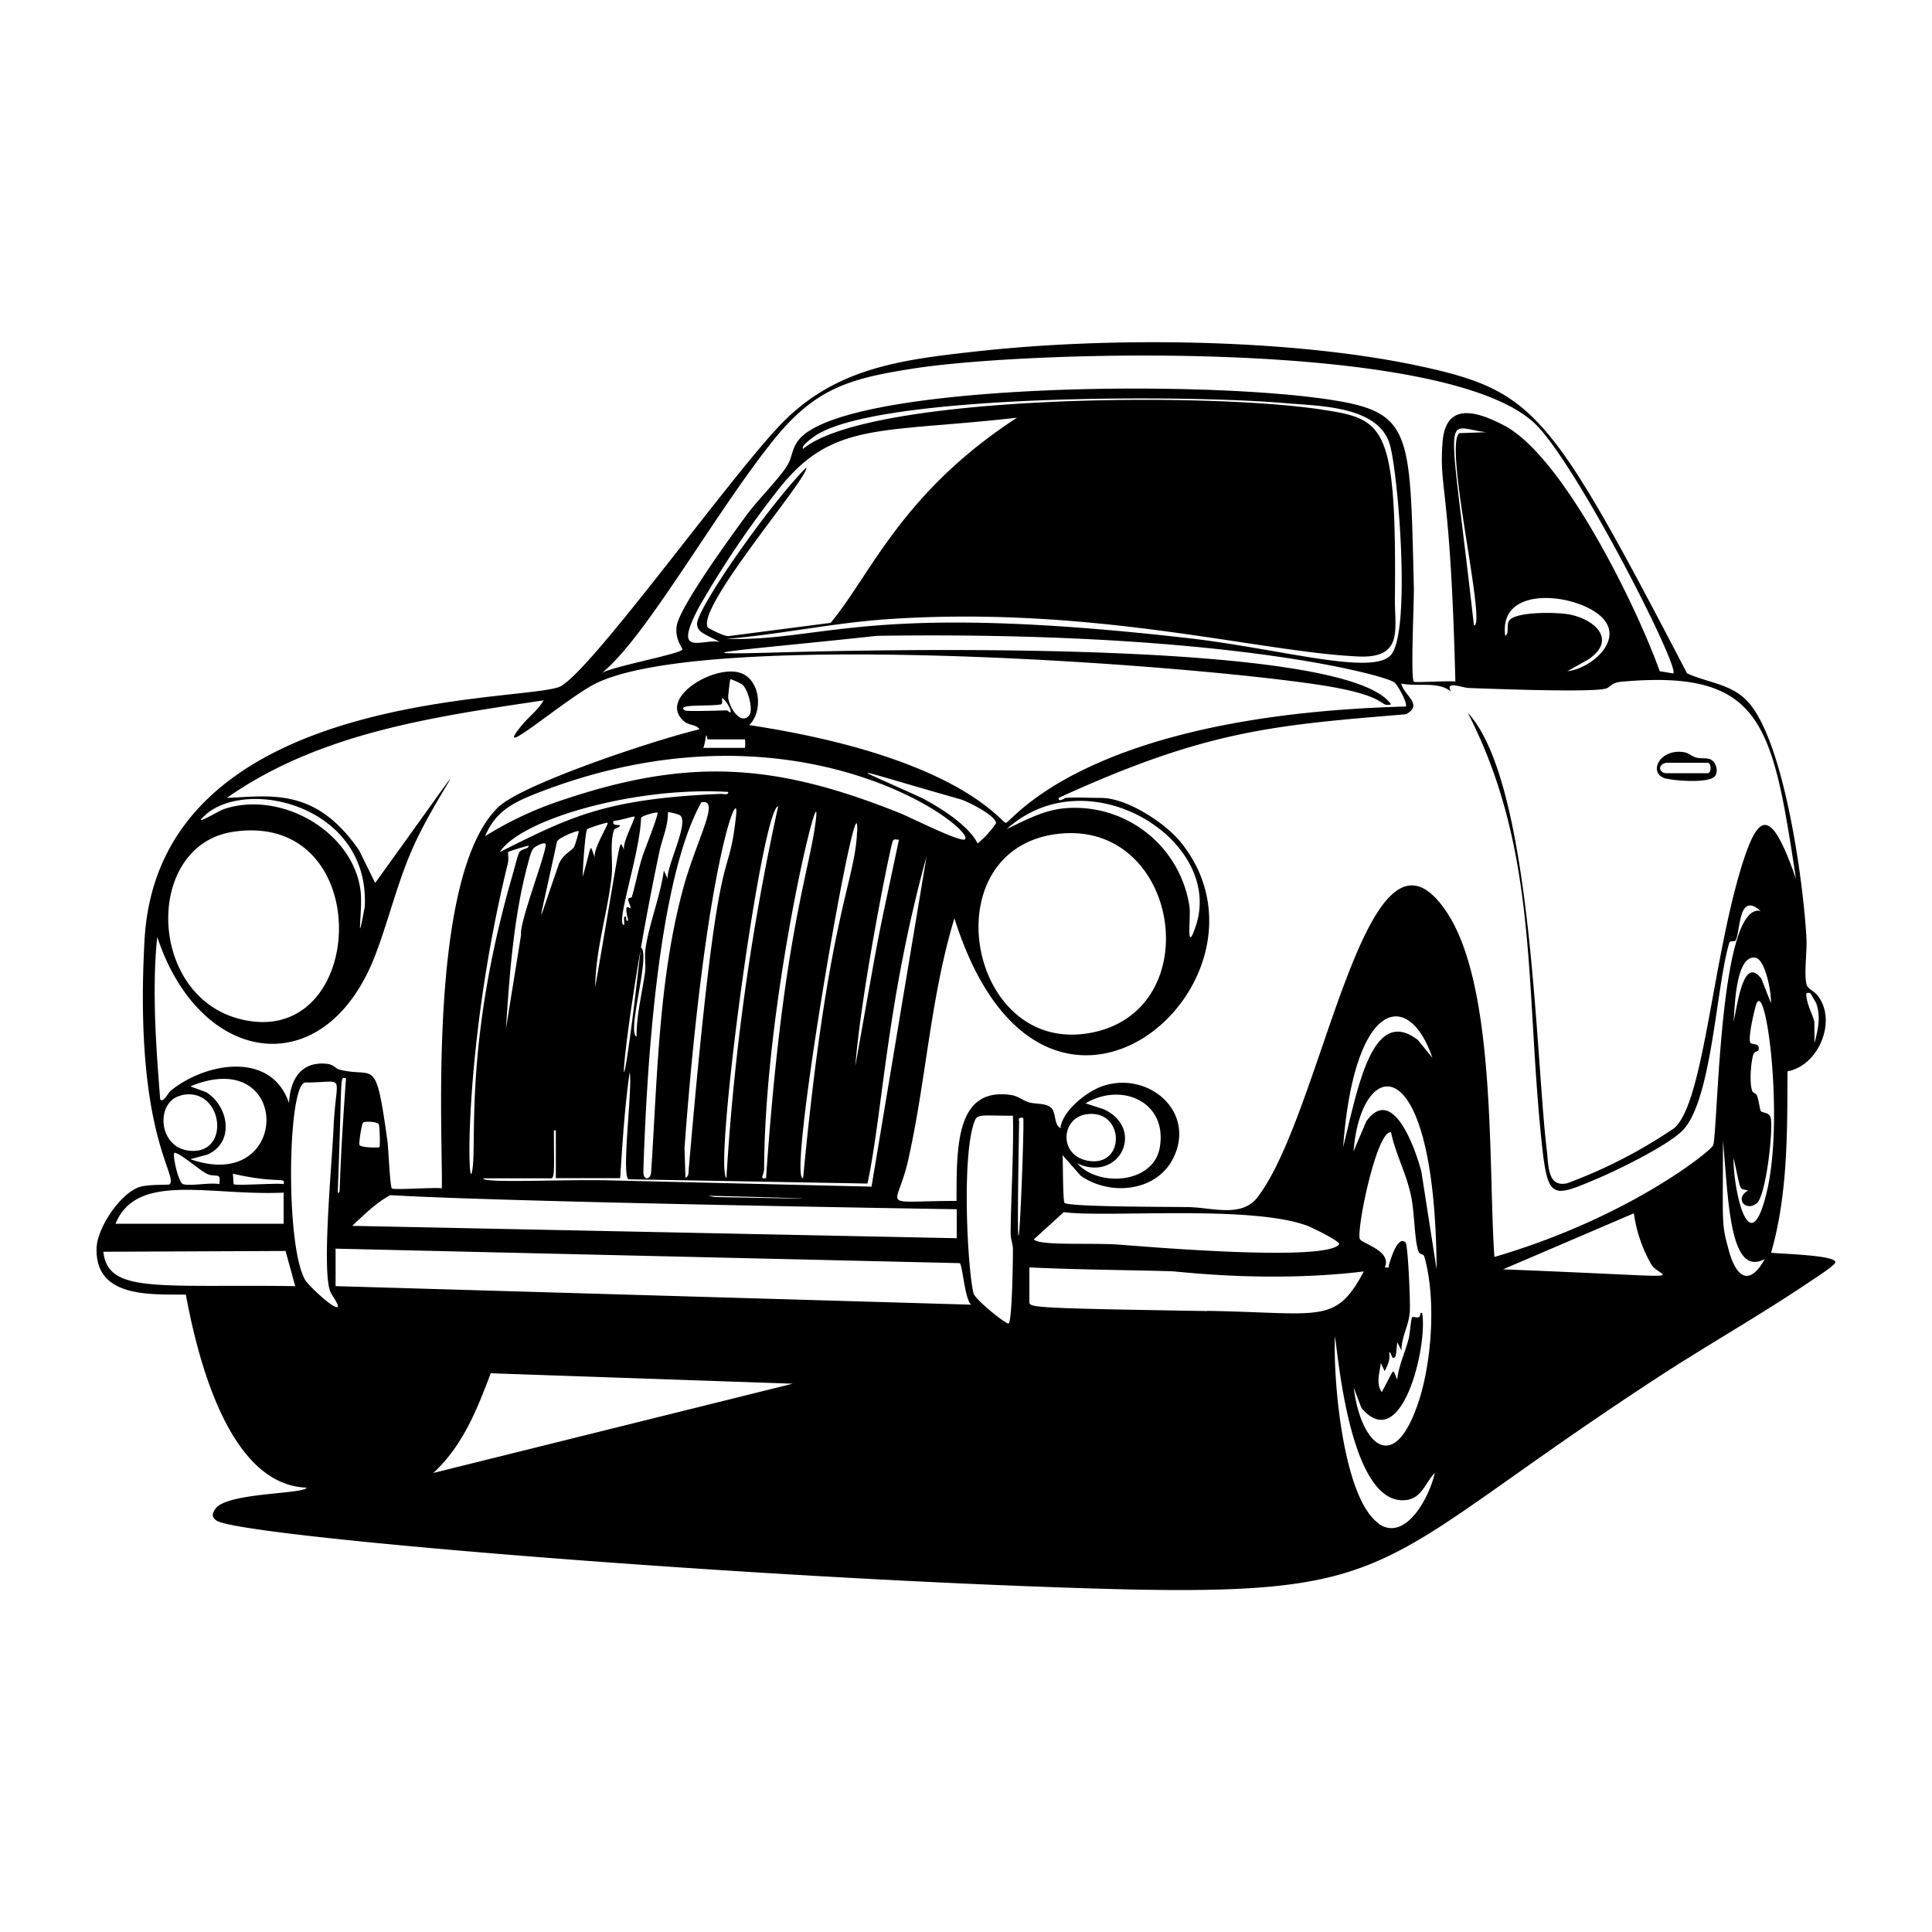
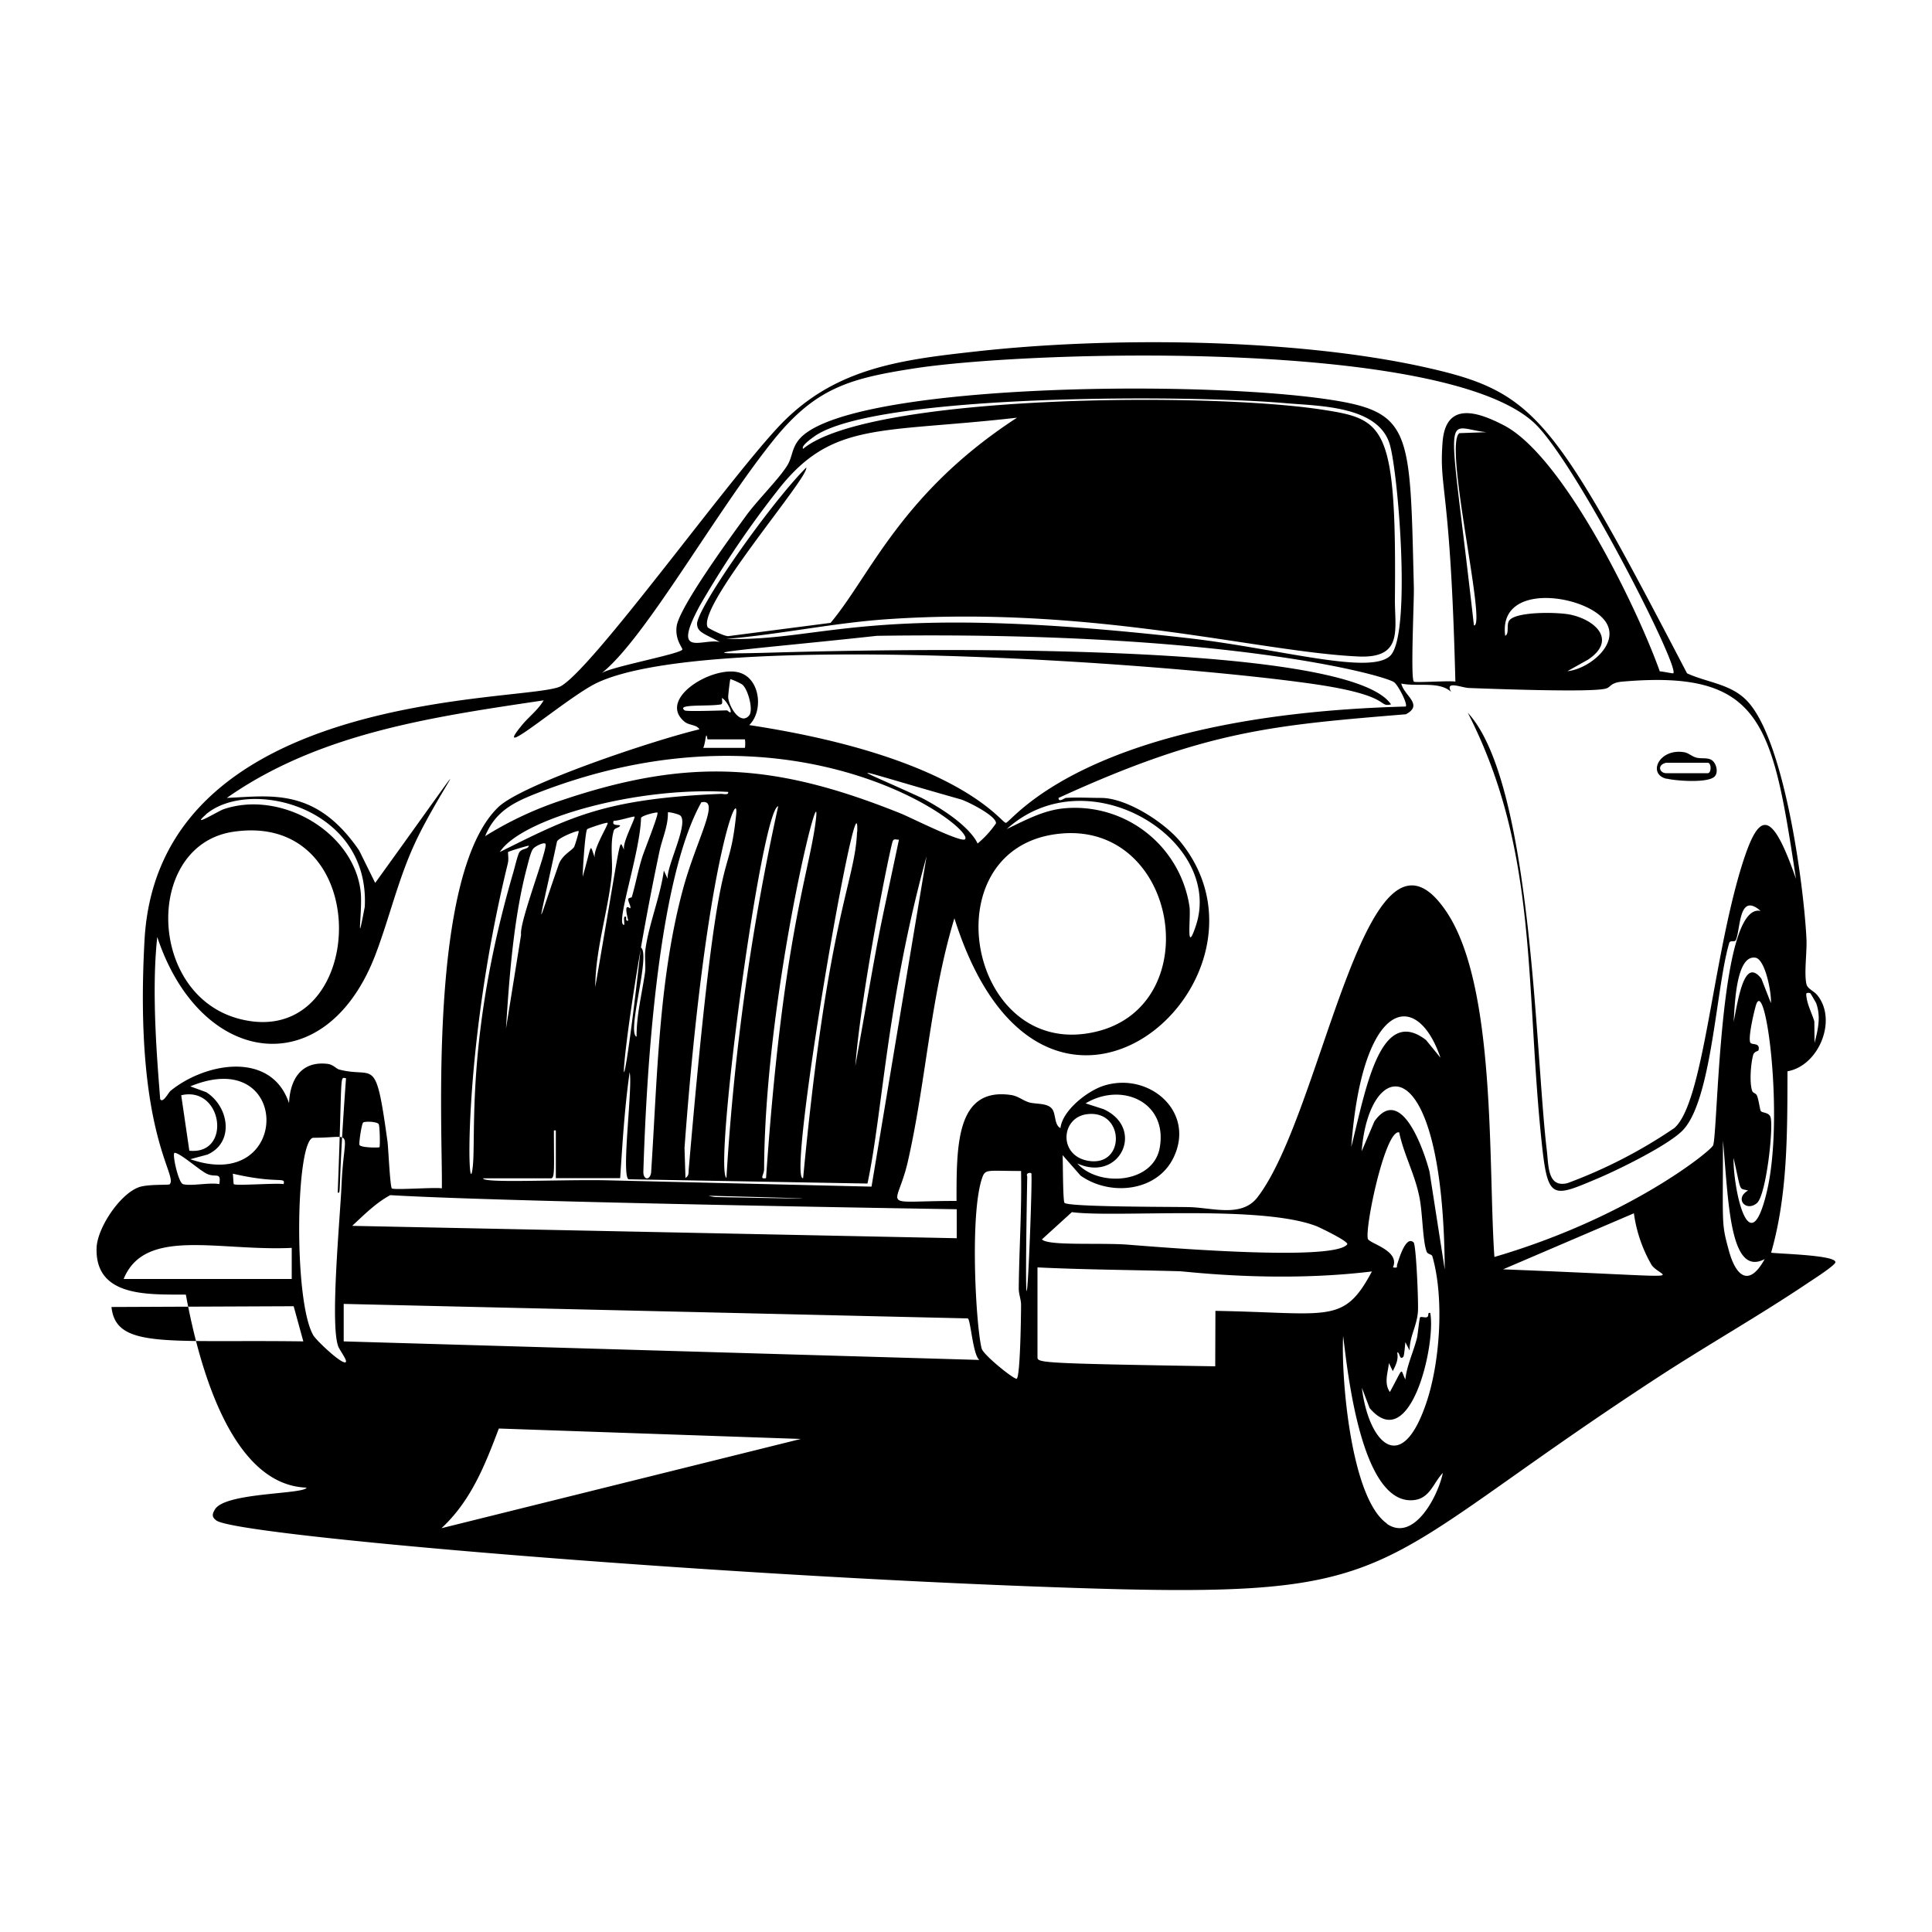
<svg xmlns="http://www.w3.org/2000/svg" viewBox="0 0 1000 1000">
-   <path d="M862.6 403c4.9 1.2 21.2 2.4 24.8-1 2.2-2.1 1-6.9-1.3-8.5s-5.5-.6-8.2-1.4c-2.2-.6-3.9-2.3-5.9-2.7-13.1-2.4-19.6 11.2-9.4 13.7m-.2-8.3h21.5c2 0 2 5.4 0 5.4h-21.5c-3.3 0-5-4.2 0-5.4m54.3 253.7c8.7-30.3 8.4-62.5 8.5-94 16.2-2.9 25.8-26.3 15.6-39.2-1.8-2.4-5.3-3.4-5.8-6-1.3-5.6.4-17 0-23.7-1.4-27.7-11.6-104.8-31.6-123.7-8.3-8-20.3-8.8-30.2-13.4-69.7-133.6-78.3-145.7-136-158.5-67.8-15-163.8-15.8-232.8-8-40 4.4-74 9-102.2 39.7-27.5 29.7-95 123.7-111.8 133.4-15.3 8.9-208.4-.5-215.6 131.6C69.3 587 92.4 608.2 87.8 613c-.7.5-11.6-.2-16.2 1.6-9.8 3.8-21.1 20.9-21.6 31.1-1 26.2 27.6 24.2 46.2 24.4 7 38 23.8 98.6 62.5 99.9-1.4 3.5-42 2.4-47.4 11.2-1.5 2.4-1.8 4 .7 5.8 10.7 7.9 252.4 28.2 435.3 34.6 184 6.5 154-6.4 310.8-108.7 25.6-16.7 52.5-31.9 77.9-49 2.1-1.4 14-9 14-10.6 0-3.7-29.1-4.3-33.3-4.9M937 514.1c.2.1 2.8 4.7 3 5 2.6 7.1 1 13.8-.8 20.7l-.1-11.1c-1.4-4.7-4-9.2-4.2-14.1-.1-1 1.9-.7 2.1-.5M400.6 227.5c22-27.2 40-31.8 73.8-37 62.8-9.3 273.3-14.7 319.7 28.4 21.2 19.7 75.4 126.2 72 129.6-.2.2-5.6-1-7-1-11.7-32.9-49.6-110.8-80.4-127.2-13.4-7-30.2-12.9-32 8.2-2 25.6 4 20.9 6.6 124.3-3-.6-20.8.7-21.5 0-1.8-1.8.2-42.3 0-49-2-80.9-.8-90.5-43.9-97-70.5-10.6-253.2-7.9-274.8 21.3-3.4 4.5-3 8.6-5.6 12.8-4.3 7-15.5 18-21.3 26-7.3 10-35 47.8-36 57.5-.8 6.7 3 10.8 3 11.7.1 2.2-37.6 9.1-41.9 12.4 22.5-17.6 59-83.5 89.3-121m412.5 90.7c-6.2-1.4-27.2-1.8-31.6 2.6-2.2 2.2 0 7-2.4 8.3-3.7-27.3 38.6-21.8 50.5-9.1 11 11.8-6.7 26.3-18.3 27.4l10.7-6c14.8-9.9 4.2-20.3-8.9-23.2m-50.2 5.5c-13.3-117.8-16.2-102.4 6.5-100l-14 .5c-8.4 5.6 14.3 100.6 7.5 99.5M417.3 242c-19.2 19.3-57 73.4-56.5 81.1.3 4 2.8 4.5 11.8 9.2-9.1-2-25.2 8.7-10.5-18.6a501 501 0 0 1 39.8-59.1c28.4-37 52.6-30.2 124.5-38.4-60 39-76 81.8-96.5 106.2l-52.5 6.8c-1.7.7-10.8-4-11.1-4.5-5.8-10.8 52.8-78 51-82.7m41.9 78.5c106.4-7.3 192.4 17 244 19.3 23.2 1 18.7-14 18.8-29.5.9-90-5.3-93.3-37.2-98.2-60.4-9.4-235.3-7.7-269.1 20.2-1.4-1.5 5.2-6 6.5-6.9 32.5-21.4 191-21.3 243.4-16.7 17.6 1.5 48 1.4 53.8 21.5 4.4 15.4 11.2 98.9.1 109.3-10.7 10-57.4-3.8-104.5-9.2-167-19-187 1.7-239.2.4 27.9-2.3 55.5-8.3 83.4-10.2M106.5 421.6c22.4-19.3 85-4.1 82.3 47.8-4.8 25.1-.9 1.2-2.2-8.6-4.1-30.8-41.7-52-71-41.9-2.8 1-17.4 10-9 2.7m14.3 8.9c74.8-11 69.5 113.5 3.5 97-48.5-12.1-49.8-90.3-3.5-97m-38 138.4c-1.1-15.2-4.8-54.2-1.5-83.9 22.3 67.2 86.7 76.2 112.6 10 7.4-19.2 11.8-39 20.5-58 12.9-28.3 42.8-67.5-20.3 20l-8.3-16.8c-22.4-32.7-45.4-28.2-68.5-27.2 48-33.7 107-42 164-50.5-2.8 4.8-7.3 8.2-10.8 12.3-18.3 22 23.3-14.4 38.7-21.5 58.1-27 294.5-10.2 370.3.7 41.6 6 33.2 12.2 40.4 10.6-23.4-34.9-279.6-28-320.9-26.8-57.3 1.6-2.6-2.4 54.8-8.7 178-2.6 260.6 19.8 267.5 23.9 2.1 1.2 7.4 11.5 6.2 12.7-166.7 4.5-204 60.2-207 60.2-2.5 0-23.6-34-132.8-50.6 7.4-7.2 5.7-23.6-4.6-27-13.4-4.6-43.7 13.4-28.7 25.4 2.4 1.8 6.2 1.4 7.5 3.8-23.6 5.6-91.5 28.3-104 40.2-36.7 35-28.8 169.2-29.3 197.4-3.4-.7-25 1-25.9 0s-1.8-20.6-2.2-24c-6.3-45.7-6.5-32.7-25-37.5-2-.6-3-2.7-6.6-3-13.5-1.3-18.9 8.6-19.4 20.4-9.1-27.2-43.3-21.1-61.3-6.4-1.2 1-4 6.7-5.4 4.3m532.8-99.5a60 60 0 0 0-65-51c-10.7 1-20.1 6.2-29.6 10.7 42.4-38.2 112.5 5.9 97.9 50-5.3 15.9-2.6-4-3.3-9.7M202 618.6c49.9 3 217 6.1 293.2 7.3v15l-312.9-6.4c6.1-5.7 12.4-12 19.7-15.9M188 581c1-.7 7-.5 8 .8.6 1 .8 11.5.4 12-.4.3-9.2.3-10.3-1.1-.5-.6 1.1-11.3 1.9-11.7m255.6-150.4c-1 26.3-15 42.6-27.9 179.2-9 2.4 29.4-217.4 28-179.2m18.4 4.7c.7-1.5 2-.5 3.2-.7-13.1 62-8 35.6-22.6 117.2 3.2-40.2 18.2-113.9 19.4-116.5m-40.2-8c-3.9 27-17 61-25.4 182.5-3.7.7-1-1.7-1-4.7.4-92 32-216.2 26.4-177.8M376 609.7c-6.8-5 18.1-191 26.8-192.4A1235 1235 0 0 0 376 609.7m5-187.7c-4.4 41-8.7-1-24.5 183-.2 1.9.3 3.4-1.7 4.7l-.5-15.5c11-149.2 28.6-189 26.7-172.2m-49.3 68.4c-13.2 119.2-12.7 55.9 9.7-50 1.4-6.5 4.5-13 4.3-19.9.4-.4 5.6.9 6.4 1.6 4.6 4-7.3 26.5-6.5 32.8l-2-4.3c-1.8 13.3-7.7 27.6-9.5 40.6-.6 4.3.3 8.7-.3 12.6-1.6 10.9-4.4 21.8-4.3 32.8-5.3-2 7.5-42.8 2.2-46.2M308 444.2c-3-7.6-1.2-8.7-6.4 9.6 0-3.5 1.2-22.8 2.3-24.6.3-.4 10-3.7 10.6-3.3.7.6-8.2 14.5-6.5 18.3m8.6 9c.7-6.8-1-16.7 1.1-23.3.4-1.4 2.5-1.3 3.2-2.4.6-1-4.8.5-3.2-2.7 1.8.3 10.4-2.5 10.7-2.1.7.6-6.7 14.1-5.3 17.2-3-4.6-.2-14.5-15 71 .1-19.4 6.5-38.7 8.5-57.6m15.2-29.9c.3-1.3 8.2-3.2 8.5-2.8.7 1-6.8 19.6-7.8 22.8-2.2 6.9-3.5 14.2-5.5 21-.1.2-1.8.3-1.8 1-.2 1.3 1.6 3.9 1 4.7-.2.4-3.7-4-1 6.4-2 .5-.4-2.2-1.6-2.1-1.1 0-.3 3.1-.5 4.3-5 .6 8.2-37 8.7-55.3m31.1-8.1c10.6-2.4-2.7 19.6-9.6 45.7-12.5 46.8-13.1 98-16.3 146.1-.7 4-4.1 3.7-4-.7 1.5-47.5 6.8-149.6 30-191.1m10.2-4.4c-60.5 2.5-78.5 12.2-114.5 30.1 11.1-17.2 70.5-34 118.2-31.1.3 1.8-2.4 1-3.7 1m-103.5 73-7.8 48.5c1.7-27 4-57.9 11-84 .6-2.3 1.8-7.5 3-9 .9-1.3 5.5-3.6 6.4-2.7 1.7 1.8-13.6 40.4-12.6 47.1m18.6-48.2c.7-2 10.8-6 11.2-5.4.3.3-2.1 8-2.4 8.3-1.8 2.3-6.6 4.3-8.2 9.8-11.7 33.5-11.3 37-.6-12.7m-25.4 11c.5-2-.1-5.4.1-5.6.7-.5 9-3 10.7-3.3-.3 2-3.3 1.3-4.8 3.3-1 1.4-2.7 9-3.5 11.5-24.4 84-18.9 135.5-20.7 151.4-2.5 22.5-5.8-59.3 18.2-157.2m108 172.9c-2.5 0-4.8-1.1-7.4-1.2-352.1-8 207 5.1 7.5 1.2m-57.9-8.7c-24.5-.4-63.3 1.6-63-1h35c2.2 0 1.6-5 1.6-24.8h1v24.7H321c1.2-18.3 2.3-36.6 4.9-54.8 1.7 7.3-4.4 52.9-.6 55.4l123.7 2.2c7.9-37 9.9-94.4 30.6-169.4l-28.5 171zm153-189.9c-64-25.7-108.6-29.2-174.7-7a184 184 0 0 0-40.3 18.8c5.4-13.1 15-17.6 27.2-22.4 134.5-52.3 226.6 18.4 221.2 24-1.9 2-29-11.7-33.4-13.4m-92.4-59.7c1.6.7 3.8 4.4 4.3 5.9 1 3.1-1.5.5-1.6.5-3.1 0-21.2.7-22 0-4.7-3.5 12.1-1.9 18.7-3.1 1.2-.2.5-2.5.6-3.3m3.2-.6c0-1 .9-8.7 1.1-9.1.2-.3 5.2 2 6 2.6 3 1.9 6.2 13.4 3.7 16.2-4.7 5.3-10.7-5.2-10.8-9.7m-10.7 22h19.3c.3 0 .3 4.4 0 4.4H364c1.4-3.1 1.3-9.9 2.2-4.3m111.1 30.3c-39.4-18.1-42-16.9 19.8.6 3.6 1 19 8.8 18.4 12.5a51 51 0 0 1-9.5 10.4c-.1 0-3.3-10-28.7-23.5m70.4 18.5c62-7.2 77.7 88.6 19.6 102.4-66.1 15.7-86.6-94.7-19.6-102.4M174.8 617.3c2.5-63 .8-59.7 4.3-59.2-4.5 61.3-2.3 59.4-4.3 59.2M98.5 600l8.9-2.4c14.2-6.4 11-25-.7-32.3l-8.2-3c52.7-21.8 52.4 56 0 37.7m15 12.9c-4.9-1-14.7 1.2-18.8 0-2.4-.7-5.8-16.2-4.3-16.2 3 .1 13.5 9.6 17 11 4.4 1.9 7.2-1.3 6.1 5.2m33.3 0c-3.4-.7-24.9 1-25.8 0-.2-.2-.3-4.4-.5-5.4 24 5.5 27.3 1.3 26.3 5.4m-53-46c21.5-5 26.3 31 4.2 28.7C81.7 594 80.3 570 93.8 567m53 50.3v16.1h-87c11-27 49-14.3 87-16.1m-93.3 30.6 94.3-.4 5 18.2c-70.9-1-97 4-99.3-17.8m121.3 28.5c-1.6 1.8-15.2-11.1-16.8-13.8-10.5-17.8-9.1-102.3.1-102.3 21.8 0 15.8-5.8 14.5 24.1-.7 16.7-6 71.7-1.8 83.7.6 1.9 4.8 7.3 4 8.3m49.5 86c15.3-14.2 22.5-32.6 29.7-51.6l156.3 5.4zm-50.6-96.7v-19.4l323 7.5c1.5.4 2.6 18.8 6 21.5zm350.6-19c0 5-.4 36.6-2.2 38.3-.9.9-17.3-12.2-18.2-15.6-3-11.7-6.3-70.3.4-88.7 1.6-4.3 2.7-3.2 20-3.2.4 20.3-1 40.5-1.2 60.8 0 3 1.2 5.7 1.2 8.5m3.2-66.5c-.9-2 1.8-2 2.1-1.6 1 1.3-4.5 135.4-2.1 1.6m97.3 98.3c-91.6-1.5-92-1.8-92-4.8V656c24.6 1.2 49.2 1.3 73.7 2 5.2.3 51 6 99.4.1-14.7 27.6-22 21.4-81 20.4m-89.8-37 15.5-14.1c22.3 3 97.7-4 126.7 7.3 1.5.6 17 8 15.8 9.4-7.5 9.6-109.6.3-115.5 0-15.5-.8-39.5.7-42.5-2.6m201 38.1c-1.8-.4-.3 1.6-1.8 2.2-.9.3-2.9-.4-3.4 0s-1.2 8.9-1.7 10.8c-1.8 7.2-5.2 14-6 21.4-2.8-5.7-.6-7-8 6.5-3.2-4.6-1-10-.5-15l2 4.2c1.6-3.2 3-5.9 2.3-9.6 1.3-.7 1.1 4.5 3.2 2.1.4-.5.9-6.2 1-7.5l2.2 4.3c0-7.3 3.7-12.5 4.3-19.9.4-4-.9-34.8-2.2-36-4.2-4.1-8 9.9-8.5 11.3s.7 2-2.2 1.6c3.8-8.8-12.2-12.3-13-14.8-1.6-6 9-56.6 16.2-55.1 2.4 11.3 7.7 20.8 10.2 32.2 2 8.4 1.8 23.3 4 29.5.5 1.5 2.7 1.3 3 2.5 6.3 21.8 4 56.3-3.8 77.7-13 36.4-29.4 17.8-32.7-9.7l4 10.5c21.1 24.8 34.4-33 31.4-49.2m-22.4 109c-18.7-13-23.8-75.5-22.7-97.1 2.1 16 9 88.6 37 84.9 8-1.1 9.8-9 14.6-14-2.3 11.5-14.8 36.1-29 26.3m22.1-182.3c-2.7-10.4-14.5-45.6-28.5-26l-6.6 15.5c3.8-49.1 42.2-56.3 43 61.2zm-40.5-12.7c5.7-76.3 33.8-82.4 46.2-46.2l-7.5-9.2c-23.9-18.4-31.3 26.2-38.7 55.4M778 657l67.7-29a73 73 0 0 0 9.2 26.8c5.7 7.7 27.1 6.3-77 2.2m108.6-63.9c-1.6 3-43.4 37.1-113 57.5-3.3-46.8 1.2-140.2-24.9-178.8-41.4-61.4-63.6 103.8-97.8 148-8.3 10.7-23.8 5.1-35.8 5-7.5-.2-61.7 0-64-2.2-.9-.8-.8-21.7-1-24.7l9.3 10.6c15.3 10.8 39.7 8.4 48.2-9.5 11.3-23.7-12.8-44.3-36-37.1-8.5 2.6-21.6 12.8-22.6 22-3.3-1.6-2.3-7.5-4.4-10-2.4-3.1-8.3-2.3-11.8-3.3-3.3-1-5.6-3.2-9.2-3.8-28.6-4.3-28.4 25.9-28.4 54.8-41.1 0-31 4.9-25.2-20.4 9.5-41.8 11.6-84.8 24.1-125.9 46 146 175 32.7 117.3-39.2-8.2-10.2-28-23.1-41.4-23.1-6 0-12.4-.4-18.2 0-.7 0-3.8 2.6-3.8 0 76.2-34.9 110.8-37.6 179.8-43.3 9.3-5-1-9.6-2.4-15.9 8.3 1.8 19.5-1.4 25.8 4.3-3.4-6 5.3-2.2 9.1-2 10.8.4 65.2 2.5 71.3.2 2.3-.8 2.2-3 8.3-3.5 72.6-6.3 77.6 22 89.8 102.1-13.3-38.3-19.7-34.9-29-3.7-14.6 49.6-19.1 119.8-34 132.7a256 256 0 0 1-55.3 28.5c-10.4 2.5-9.7-9-10.7-17.2-6-50-7.6-190.6-40.9-226.3 37.3 72.7 29.4 142.9 38.7 226.3 3 26 6 24.3 28.7 14.7 10.4-4.4 37.5-17.6 44.4-25.4 14.7-16.5 16.8-74.2 23.6-96.6.7-1.4 2.8 0 3.4-1.4 2.5-5.8 1.4-25 12.8-15-21.9-4.8-22 117.2-24.7 121.6m-315.4-19-9.3-3c18.6-11.2 42.5-.8 38.4 22.8-3.2 18.8-31.6 20.7-42.7 8.3 22 10 35.4-18.1 13.6-28.1m-8.5 2.6c19.3-2.4 20 27 1 24.2-16.1-2.4-14.7-22.6-1-24.2m354-57.3-5-12.8c-8.6-11.2-11.7 8.6-14.4 22.5.6-7 .9-35 11.3-33.4 5.2.8 8.5 18.8 8 23.7m-21.8 127.7c-3.9-14.4-3-12-3-56.7 2.9 31.2 3.4 70.9 21.6 61.3-8.2 14.9-15 8.8-18.6-4.6m2.4-48.1c4.3 18.6 2.5 15.8 7.6 17.2-7.3 4.2-1 11.3 4.6 6.5 4.8-4.1 8.7-39.7 7-44.5-.8-2.5-4.2-2.1-5-3.1-.5-.7-1.1-6-2-8-.5-1.3-2-1.3-2.4-2.3-1.6-4-.8-14.3.4-18.6.5-2.1 2.6-2 2.8-2.6 1-4.1-3.4-2.6-4.2-3.9-1.4-2.2 2-16.7 3-19.8 5-14.2 14.7 59.8 5.3 97.8-9.2 37.6-17.5-4.4-17-18.7" />
+   <path d="M862.6 403c4.9 1.2 21.2 2.4 24.8-1 2.2-2.1 1-6.9-1.3-8.5s-5.5-.6-8.2-1.4c-2.2-.6-3.9-2.3-5.9-2.7-13.1-2.4-19.6 11.2-9.4 13.7m-.2-8.3h21.5c2 0 2 5.4 0 5.4h-21.5c-3.3 0-5-4.2 0-5.4m54.3 253.7c8.7-30.3 8.4-62.5 8.5-94 16.2-2.9 25.8-26.3 15.6-39.2-1.8-2.4-5.3-3.4-5.8-6-1.3-5.6.4-17 0-23.7-1.4-27.7-11.6-104.8-31.6-123.7-8.3-8-20.3-8.8-30.2-13.4-69.7-133.6-78.3-145.7-136-158.5-67.8-15-163.8-15.8-232.8-8-40 4.4-74 9-102.2 39.7-27.5 29.7-95 123.7-111.8 133.4-15.3 8.9-208.4-.5-215.6 131.6C69.3 587 92.4 608.2 87.8 613c-.7.5-11.6-.2-16.2 1.6-9.8 3.8-21.1 20.9-21.6 31.1-1 26.2 27.6 24.2 46.2 24.4 7 38 23.8 98.6 62.5 99.9-1.4 3.5-42 2.4-47.4 11.2-1.5 2.4-1.8 4 .7 5.8 10.7 7.9 252.4 28.2 435.3 34.6 184 6.5 154-6.4 310.8-108.7 25.6-16.7 52.5-31.9 77.9-49 2.1-1.4 14-9 14-10.6 0-3.7-29.1-4.3-33.3-4.9M937 514.1c.2.1 2.8 4.7 3 5 2.6 7.1 1 13.8-.8 20.7l-.1-11.1c-1.4-4.7-4-9.2-4.2-14.1-.1-1 1.9-.7 2.1-.5M400.6 227.5c22-27.2 40-31.8 73.8-37 62.8-9.3 273.3-14.7 319.7 28.4 21.2 19.7 75.4 126.2 72 129.6-.2.2-5.6-1-7-1-11.7-32.9-49.6-110.8-80.4-127.2-13.4-7-30.2-12.9-32 8.2-2 25.6 4 20.9 6.6 124.3-3-.6-20.8.7-21.5 0-1.8-1.8.2-42.3 0-49-2-80.9-.8-90.5-43.9-97-70.5-10.6-253.2-7.9-274.8 21.3-3.4 4.5-3 8.6-5.6 12.8-4.3 7-15.5 18-21.3 26-7.3 10-35 47.8-36 57.5-.8 6.7 3 10.8 3 11.7.1 2.2-37.6 9.1-41.9 12.4 22.5-17.6 59-83.5 89.3-121m412.5 90.7c-6.2-1.4-27.2-1.8-31.6 2.6-2.2 2.2 0 7-2.4 8.3-3.7-27.3 38.6-21.8 50.5-9.1 11 11.8-6.7 26.3-18.3 27.4l10.7-6c14.8-9.9 4.2-20.3-8.9-23.2m-50.2 5.5c-13.3-117.8-16.2-102.4 6.5-100l-14 .5c-8.4 5.6 14.3 100.6 7.5 99.5M417.3 242c-19.2 19.3-57 73.4-56.5 81.1.3 4 2.8 4.5 11.8 9.2-9.1-2-25.2 8.7-10.5-18.6a501 501 0 0 1 39.8-59.1c28.4-37 52.6-30.2 124.5-38.4-60 39-76 81.8-96.5 106.2l-52.5 6.8c-1.7.7-10.8-4-11.1-4.5-5.8-10.8 52.8-78 51-82.7m41.9 78.5c106.4-7.3 192.4 17 244 19.3 23.2 1 18.7-14 18.8-29.5.9-90-5.3-93.3-37.2-98.2-60.4-9.4-235.3-7.7-269.1 20.2-1.4-1.5 5.2-6 6.5-6.9 32.5-21.4 191-21.3 243.4-16.7 17.6 1.5 48 1.4 53.8 21.5 4.4 15.4 11.2 98.9.1 109.3-10.7 10-57.4-3.8-104.5-9.2-167-19-187 1.7-239.2.4 27.9-2.3 55.5-8.3 83.4-10.2M106.5 421.6c22.4-19.3 85-4.1 82.3 47.8-4.8 25.1-.9 1.2-2.2-8.6-4.1-30.8-41.7-52-71-41.9-2.8 1-17.4 10-9 2.7m14.3 8.9c74.8-11 69.5 113.5 3.5 97-48.5-12.1-49.8-90.3-3.5-97m-38 138.4c-1.1-15.2-4.8-54.2-1.5-83.9 22.3 67.2 86.7 76.2 112.6 10 7.4-19.2 11.8-39 20.5-58 12.9-28.3 42.8-67.5-20.3 20l-8.3-16.8c-22.4-32.7-45.4-28.2-68.5-27.2 48-33.7 107-42 164-50.5-2.8 4.8-7.3 8.2-10.8 12.3-18.3 22 23.3-14.4 38.7-21.5 58.1-27 294.5-10.2 370.3.7 41.6 6 33.2 12.2 40.4 10.6-23.4-34.9-279.6-28-320.9-26.8-57.3 1.6-2.6-2.4 54.8-8.7 178-2.6 260.6 19.8 267.5 23.9 2.1 1.2 7.4 11.5 6.2 12.7-166.7 4.5-204 60.2-207 60.2-2.5 0-23.6-34-132.8-50.6 7.4-7.2 5.7-23.6-4.6-27-13.4-4.6-43.7 13.4-28.7 25.4 2.4 1.8 6.2 1.4 7.5 3.8-23.6 5.6-91.5 28.3-104 40.2-36.7 35-28.8 169.2-29.3 197.4-3.4-.7-25 1-25.9 0s-1.8-20.6-2.2-24c-6.3-45.7-6.5-32.7-25-37.5-2-.6-3-2.7-6.6-3-13.5-1.3-18.9 8.6-19.4 20.4-9.1-27.2-43.3-21.1-61.3-6.4-1.2 1-4 6.7-5.4 4.3m532.8-99.5a60 60 0 0 0-65-51c-10.7 1-20.1 6.2-29.6 10.7 42.4-38.2 112.5 5.9 97.9 50-5.3 15.9-2.6-4-3.3-9.7M202 618.6c49.9 3 217 6.1 293.2 7.3v15l-312.9-6.4c6.1-5.7 12.4-12 19.7-15.9M188 581c1-.7 7-.5 8 .8.6 1 .8 11.5.4 12-.4.3-9.2.3-10.3-1.1-.5-.6 1.1-11.3 1.9-11.7m255.6-150.4c-1 26.3-15 42.6-27.9 179.2-9 2.4 29.4-217.4 28-179.2m18.4 4.7c.7-1.5 2-.5 3.2-.7-13.1 62-8 35.6-22.6 117.2 3.2-40.2 18.2-113.9 19.4-116.5m-40.2-8c-3.9 27-17 61-25.4 182.5-3.7.7-1-1.7-1-4.7.4-92 32-216.2 26.4-177.8M376 609.7c-6.8-5 18.1-191 26.8-192.4A1235 1235 0 0 0 376 609.7m5-187.7c-4.4 41-8.7-1-24.5 183-.2 1.9.3 3.4-1.7 4.7l-.5-15.5c11-149.2 28.6-189 26.7-172.2m-49.3 68.4c-13.2 119.2-12.7 55.9 9.7-50 1.4-6.5 4.5-13 4.3-19.9.4-.4 5.6.9 6.4 1.6 4.6 4-7.3 26.5-6.5 32.8l-2-4.3c-1.8 13.3-7.7 27.6-9.5 40.6-.6 4.3.3 8.7-.3 12.6-1.6 10.9-4.4 21.8-4.3 32.8-5.3-2 7.5-42.8 2.2-46.2M308 444.2c-3-7.6-1.2-8.7-6.4 9.6 0-3.5 1.2-22.8 2.3-24.6.3-.4 10-3.7 10.6-3.3.7.6-8.2 14.5-6.5 18.3m8.6 9c.7-6.8-1-16.7 1.1-23.3.4-1.4 2.5-1.3 3.2-2.4.6-1-4.8.5-3.2-2.7 1.8.3 10.4-2.5 10.7-2.1.7.6-6.7 14.1-5.3 17.2-3-4.6-.2-14.5-15 71 .1-19.4 6.5-38.7 8.5-57.6m15.2-29.9c.3-1.3 8.2-3.2 8.5-2.8.7 1-6.8 19.6-7.8 22.8-2.2 6.9-3.5 14.2-5.5 21-.1.2-1.8.3-1.8 1-.2 1.3 1.6 3.9 1 4.7-.2.4-3.7-4-1 6.4-2 .5-.4-2.2-1.6-2.1-1.1 0-.3 3.1-.5 4.3-5 .6 8.2-37 8.7-55.3m31.1-8.1c10.6-2.4-2.7 19.6-9.6 45.7-12.5 46.8-13.1 98-16.3 146.1-.7 4-4.1 3.7-4-.7 1.5-47.5 6.8-149.6 30-191.1m10.2-4.4c-60.5 2.5-78.5 12.2-114.5 30.1 11.1-17.2 70.5-34 118.2-31.1.3 1.8-2.4 1-3.7 1m-103.5 73-7.8 48.5c1.7-27 4-57.9 11-84 .6-2.3 1.8-7.5 3-9 .9-1.3 5.5-3.6 6.4-2.7 1.7 1.8-13.6 40.4-12.6 47.1m18.6-48.2c.7-2 10.8-6 11.2-5.4.3.3-2.1 8-2.4 8.3-1.8 2.3-6.6 4.3-8.2 9.8-11.7 33.5-11.3 37-.6-12.7m-25.4 11c.5-2-.1-5.4.1-5.6.7-.5 9-3 10.7-3.3-.3 2-3.3 1.3-4.8 3.3-1 1.4-2.7 9-3.5 11.5-24.4 84-18.9 135.5-20.7 151.4-2.5 22.5-5.8-59.3 18.2-157.2m108 172.9c-2.5 0-4.8-1.1-7.4-1.2-352.1-8 207 5.1 7.5 1.2m-57.9-8.7c-24.5-.4-63.3 1.6-63-1h35c2.2 0 1.6-5 1.6-24.8h1v24.7H321c1.2-18.3 2.3-36.6 4.9-54.8 1.7 7.3-4.4 52.9-.6 55.4l123.7 2.2c7.9-37 9.9-94.4 30.6-169.4l-28.5 171zm153-189.9c-64-25.7-108.6-29.2-174.7-7a184 184 0 0 0-40.3 18.8c5.4-13.1 15-17.6 27.2-22.4 134.5-52.3 226.6 18.4 221.2 24-1.9 2-29-11.7-33.4-13.4m-92.4-59.7c1.6.7 3.8 4.4 4.3 5.9 1 3.1-1.5.5-1.6.5-3.1 0-21.2.7-22 0-4.7-3.5 12.1-1.9 18.7-3.1 1.2-.2.5-2.5.6-3.3m3.2-.6c0-1 .9-8.7 1.1-9.1.2-.3 5.2 2 6 2.6 3 1.9 6.2 13.4 3.7 16.2-4.7 5.3-10.7-5.2-10.8-9.7m-10.7 22h19.3c.3 0 .3 4.4 0 4.4H364c1.4-3.1 1.3-9.9 2.2-4.3m111.1 30.3c-39.4-18.1-42-16.9 19.8.6 3.6 1 19 8.8 18.4 12.5a51 51 0 0 1-9.5 10.4c-.1 0-3.3-10-28.7-23.5m70.4 18.5c62-7.2 77.7 88.6 19.6 102.4-66.1 15.7-86.6-94.7-19.6-102.4M174.8 617.3c2.5-63 .8-59.7 4.3-59.2-4.5 61.3-2.3 59.4-4.3 59.2M98.5 600l8.9-2.4c14.2-6.4 11-25-.7-32.3l-8.2-3c52.7-21.8 52.4 56 0 37.7m15 12.9c-4.9-1-14.7 1.2-18.8 0-2.4-.7-5.8-16.2-4.3-16.2 3 .1 13.5 9.6 17 11 4.4 1.9 7.2-1.3 6.1 5.2m33.3 0c-3.4-.7-24.9 1-25.8 0-.2-.2-.3-4.4-.5-5.4 24 5.5 27.3 1.3 26.3 5.4m-53-46c21.5-5 26.3 31 4.2 28.7m53 50.3v16.1h-87c11-27 49-14.3 87-16.1m-93.3 30.6 94.3-.4 5 18.2c-70.9-1-97 4-99.3-17.8m121.3 28.5c-1.6 1.8-15.2-11.1-16.8-13.8-10.5-17.8-9.1-102.3.1-102.3 21.8 0 15.8-5.8 14.5 24.1-.7 16.7-6 71.7-1.8 83.7.6 1.9 4.8 7.3 4 8.3m49.5 86c15.3-14.2 22.5-32.6 29.7-51.6l156.3 5.4zm-50.6-96.7v-19.4l323 7.5c1.5.4 2.6 18.8 6 21.5zm350.6-19c0 5-.4 36.6-2.2 38.3-.9.9-17.3-12.2-18.2-15.6-3-11.7-6.3-70.3.4-88.7 1.6-4.3 2.7-3.2 20-3.2.4 20.3-1 40.5-1.2 60.8 0 3 1.2 5.7 1.2 8.5m3.2-66.5c-.9-2 1.8-2 2.1-1.6 1 1.3-4.5 135.4-2.1 1.6m97.3 98.3c-91.6-1.5-92-1.8-92-4.8V656c24.6 1.2 49.2 1.3 73.7 2 5.2.3 51 6 99.4.1-14.7 27.6-22 21.4-81 20.4m-89.8-37 15.5-14.1c22.3 3 97.7-4 126.7 7.3 1.5.6 17 8 15.8 9.4-7.5 9.6-109.6.3-115.5 0-15.5-.8-39.5.7-42.5-2.6m201 38.1c-1.8-.4-.3 1.6-1.8 2.2-.9.3-2.9-.4-3.4 0s-1.2 8.9-1.7 10.8c-1.8 7.2-5.2 14-6 21.4-2.8-5.7-.6-7-8 6.5-3.2-4.6-1-10-.5-15l2 4.2c1.6-3.2 3-5.9 2.3-9.6 1.3-.7 1.1 4.5 3.2 2.1.4-.5.9-6.2 1-7.5l2.2 4.3c0-7.3 3.7-12.5 4.3-19.9.4-4-.9-34.8-2.2-36-4.2-4.1-8 9.9-8.5 11.3s.7 2-2.2 1.6c3.8-8.8-12.2-12.3-13-14.8-1.6-6 9-56.6 16.2-55.1 2.4 11.3 7.7 20.8 10.2 32.2 2 8.4 1.8 23.3 4 29.5.5 1.5 2.7 1.3 3 2.5 6.3 21.8 4 56.3-3.8 77.7-13 36.4-29.4 17.8-32.7-9.7l4 10.5c21.1 24.8 34.4-33 31.4-49.2m-22.4 109c-18.7-13-23.8-75.5-22.7-97.1 2.1 16 9 88.6 37 84.9 8-1.1 9.8-9 14.6-14-2.3 11.5-14.8 36.1-29 26.3m22.1-182.3c-2.7-10.4-14.5-45.6-28.5-26l-6.6 15.5c3.8-49.1 42.2-56.3 43 61.2zm-40.5-12.7c5.7-76.3 33.8-82.4 46.2-46.2l-7.5-9.2c-23.9-18.4-31.3 26.2-38.7 55.4M778 657l67.7-29a73 73 0 0 0 9.2 26.8c5.7 7.7 27.1 6.3-77 2.2m108.6-63.9c-1.6 3-43.4 37.1-113 57.5-3.3-46.8 1.2-140.2-24.9-178.8-41.4-61.4-63.6 103.8-97.8 148-8.3 10.7-23.8 5.1-35.8 5-7.5-.2-61.7 0-64-2.2-.9-.8-.8-21.7-1-24.7l9.3 10.6c15.3 10.8 39.7 8.4 48.2-9.5 11.3-23.7-12.8-44.3-36-37.1-8.5 2.6-21.6 12.8-22.6 22-3.3-1.6-2.3-7.5-4.4-10-2.4-3.1-8.3-2.3-11.8-3.3-3.3-1-5.6-3.2-9.2-3.8-28.6-4.3-28.4 25.9-28.4 54.8-41.1 0-31 4.9-25.2-20.4 9.5-41.8 11.6-84.8 24.1-125.9 46 146 175 32.7 117.3-39.2-8.2-10.2-28-23.1-41.4-23.1-6 0-12.4-.4-18.2 0-.7 0-3.8 2.6-3.8 0 76.2-34.9 110.8-37.6 179.8-43.3 9.3-5-1-9.6-2.4-15.9 8.3 1.8 19.5-1.4 25.8 4.3-3.4-6 5.3-2.2 9.1-2 10.8.4 65.2 2.5 71.3.2 2.3-.8 2.2-3 8.3-3.5 72.6-6.3 77.6 22 89.8 102.1-13.3-38.3-19.7-34.9-29-3.7-14.6 49.6-19.1 119.8-34 132.7a256 256 0 0 1-55.3 28.5c-10.4 2.5-9.7-9-10.7-17.2-6-50-7.6-190.6-40.9-226.3 37.3 72.7 29.4 142.9 38.7 226.3 3 26 6 24.3 28.7 14.7 10.4-4.4 37.5-17.6 44.4-25.4 14.7-16.5 16.8-74.2 23.6-96.6.7-1.4 2.8 0 3.4-1.4 2.5-5.8 1.4-25 12.8-15-21.9-4.8-22 117.2-24.7 121.6m-315.4-19-9.3-3c18.6-11.2 42.5-.8 38.4 22.8-3.2 18.8-31.6 20.7-42.7 8.3 22 10 35.4-18.1 13.6-28.1m-8.5 2.6c19.3-2.4 20 27 1 24.2-16.1-2.4-14.7-22.6-1-24.2m354-57.3-5-12.8c-8.6-11.2-11.7 8.6-14.4 22.5.6-7 .9-35 11.3-33.4 5.2.8 8.5 18.8 8 23.7m-21.8 127.7c-3.9-14.4-3-12-3-56.7 2.9 31.2 3.4 70.9 21.6 61.3-8.2 14.9-15 8.8-18.6-4.6m2.4-48.1c4.3 18.6 2.5 15.8 7.6 17.2-7.3 4.2-1 11.3 4.6 6.5 4.8-4.1 8.7-39.7 7-44.5-.8-2.5-4.2-2.1-5-3.1-.5-.7-1.1-6-2-8-.5-1.3-2-1.3-2.4-2.3-1.6-4-.8-14.3.4-18.6.5-2.1 2.6-2 2.8-2.6 1-4.1-3.4-2.6-4.2-3.9-1.4-2.2 2-16.7 3-19.8 5-14.2 14.7 59.8 5.3 97.8-9.2 37.6-17.5-4.4-17-18.7" />
</svg>